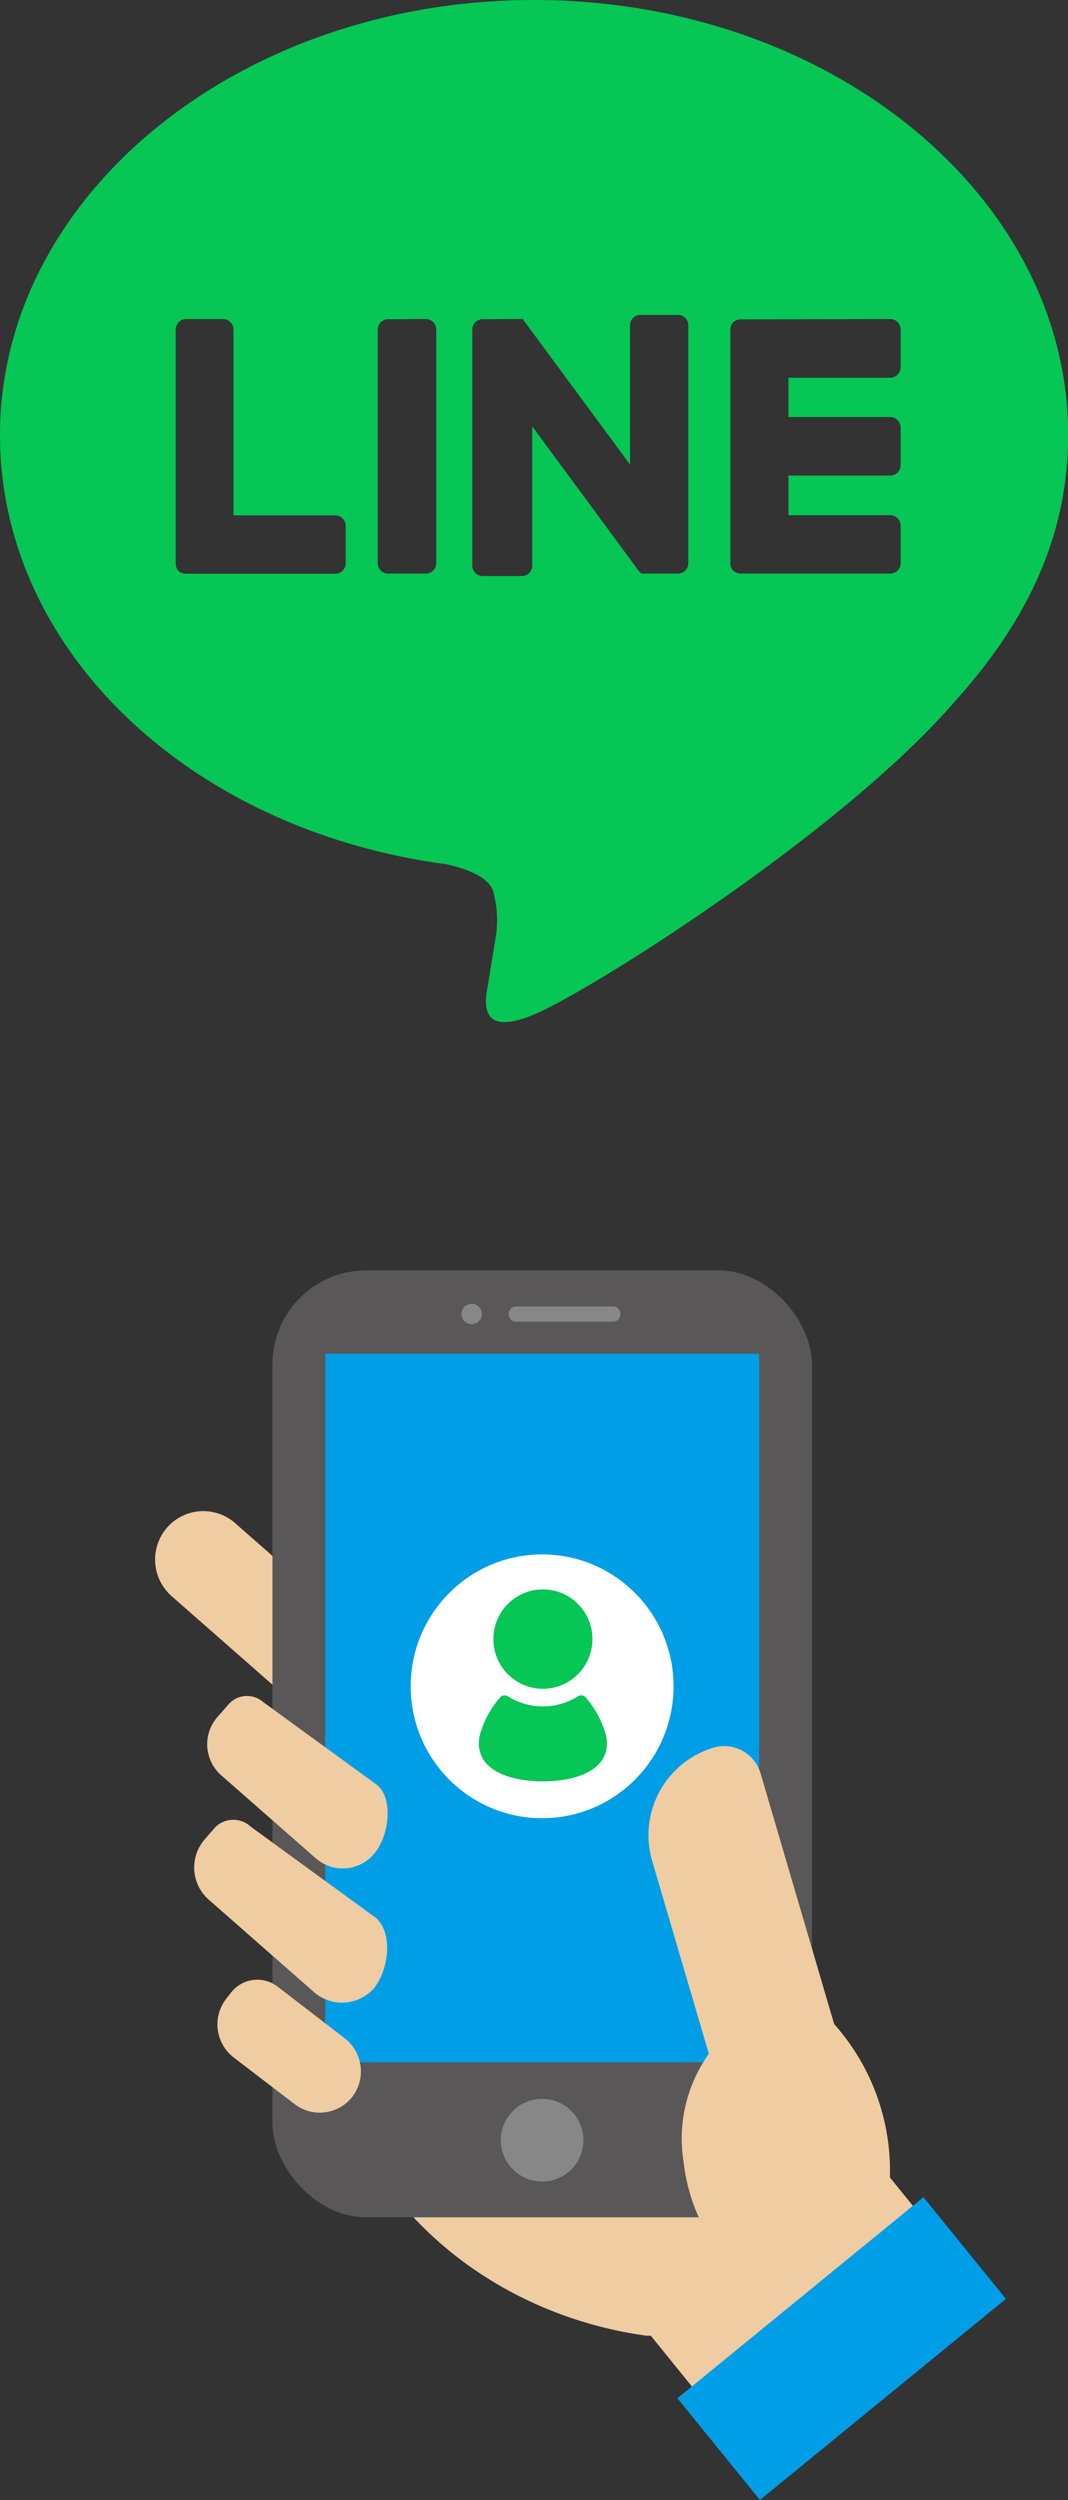
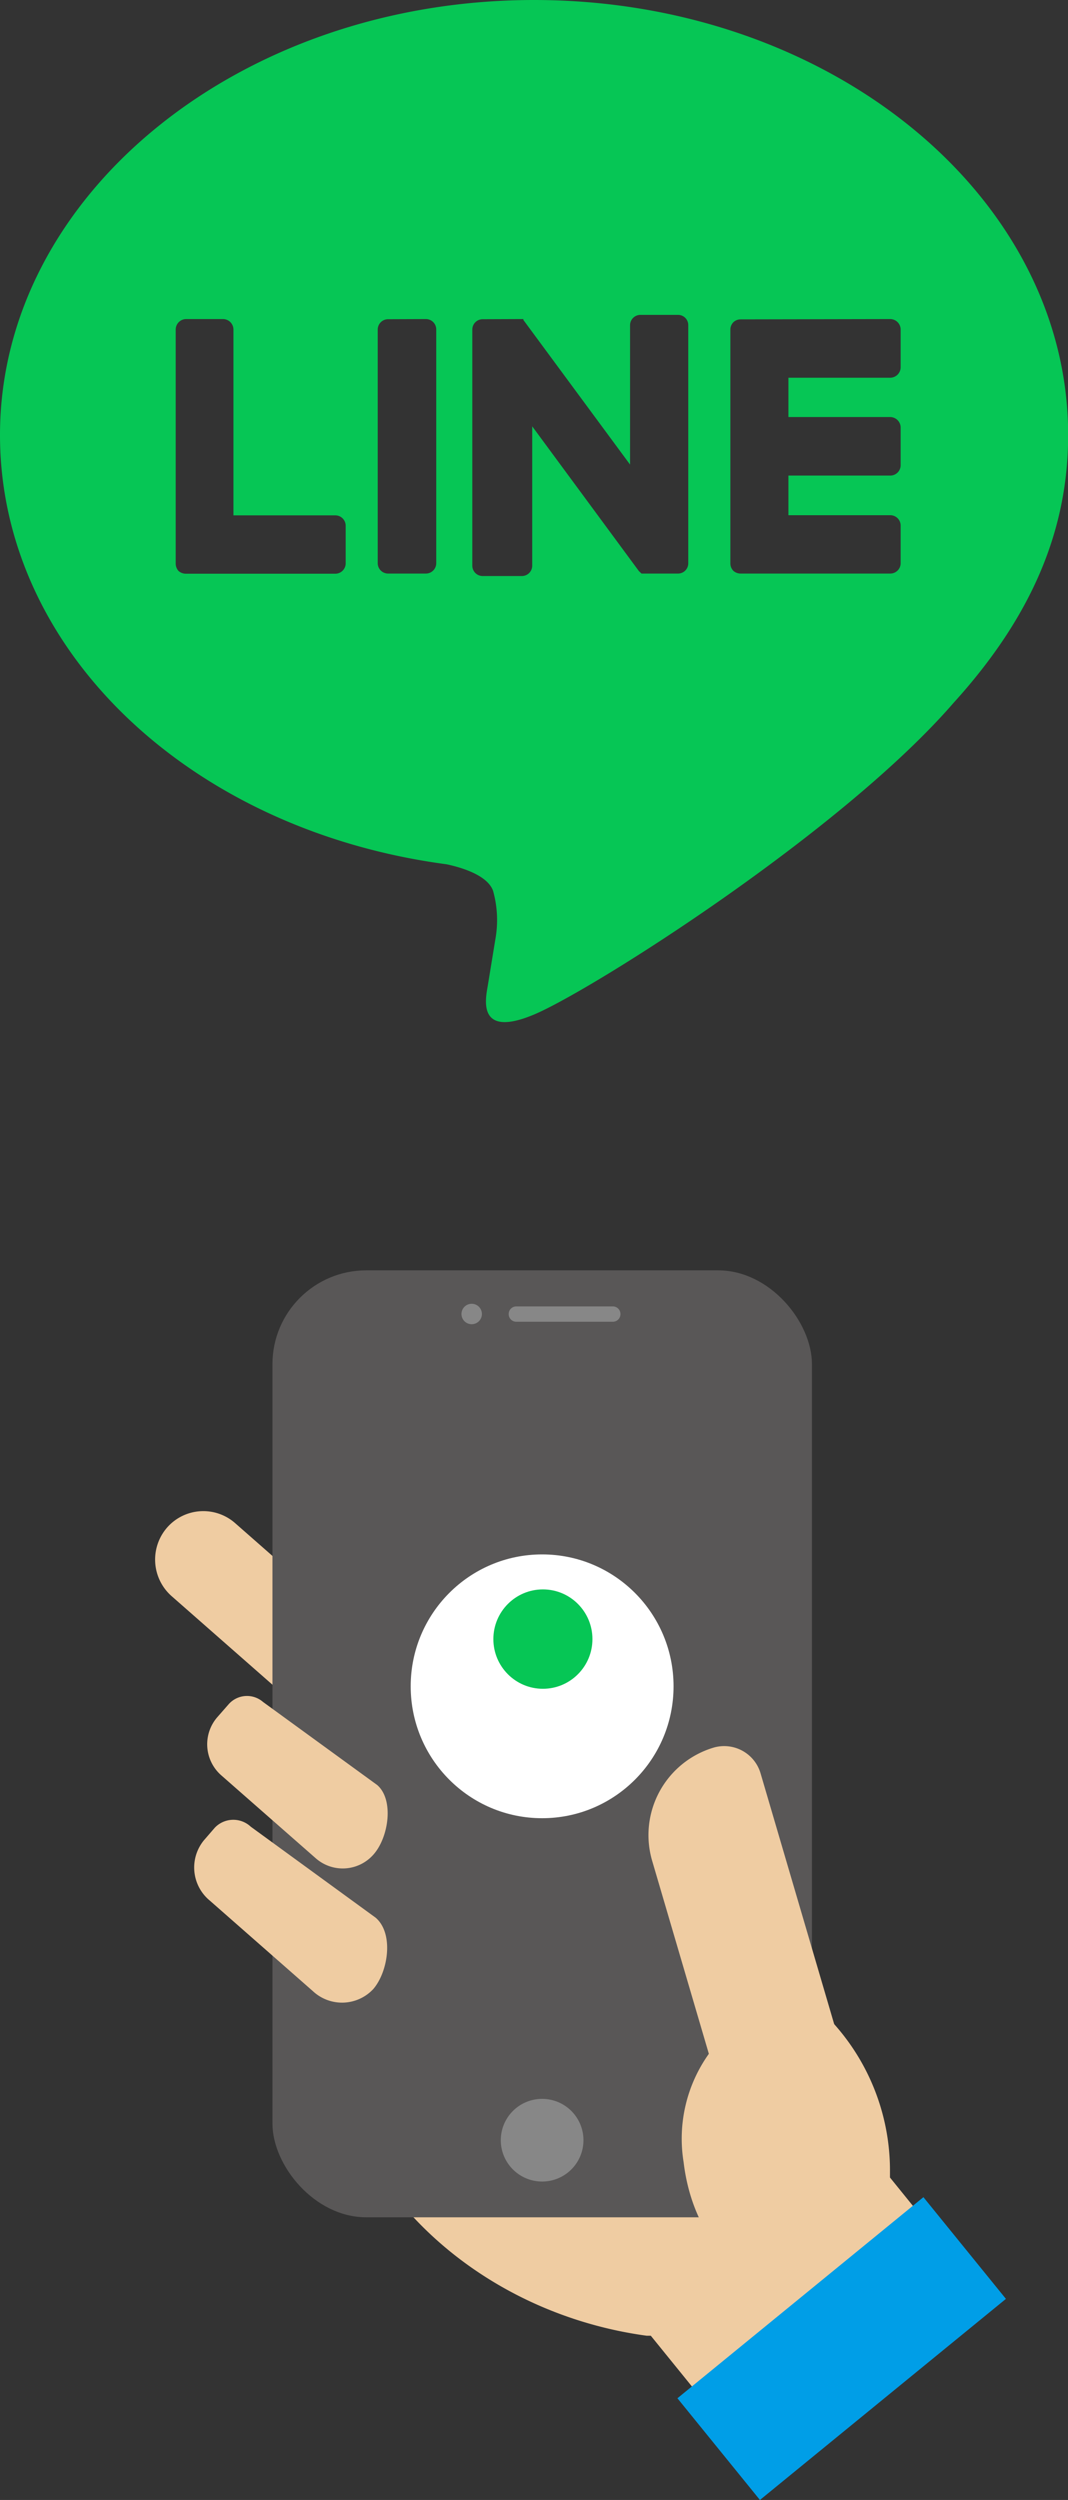
<svg xmlns="http://www.w3.org/2000/svg" width="68.99" height="161.49" viewBox="0 0 68.99 161.49">
  <rect x="0" y="0" width="68.99" height="161.49" fill="#333333" stroke="none" />
  <defs>
    <style>.cls-1,.cls-7{fill:#06c655;}.cls-1{fill-rule:evenodd;}.cls-2{fill:#efcca2;}.cls-3{fill:#595757;}.cls-4{fill:#009ee7;}.cls-5{fill:#878787;}.cls-6{fill:#fff;}</style>
  </defs>
  <g id="レイヤー_2" data-name="レイヤー 2">
    <g id="コンテンツ">
      <path class="cls-1" d="M69,28.1C69,12.61,53.52,0,34.5,0S0,12.61,0,28.1C0,42,12.27,53.63,28.85,55.83c1.12.24,2.65.75,3,1.71A7,7,0,0,1,32,60.67l-.49,3c-.15.87-.7,3.42,3,1.86S54.36,53.76,61.6,45.4C66.6,39.89,69,34.31,69,28.1ZM14.41,20.61a.68.68,0,0,1,.67.68v12h6.58a.67.67,0,0,1,.67.67v2.43a.67.67,0,0,1-.67.67H12a.72.72,0,0,1-.47-.18h0a.72.72,0,0,1-.18-.47V21.29a.68.68,0,0,1,.67-.68Zm43.1,0a.68.68,0,0,1,.67.68v2.43a.68.68,0,0,1-.67.68H50.93v2.54h6.58a.68.68,0,0,1,.67.68v2.43a.67.67,0,0,1-.67.67H50.93v2.56h6.58a.67.67,0,0,1,.67.67v2.43a.67.67,0,0,1-.67.67H47.84a.7.7,0,0,1-.47-.18v0h0a.68.68,0,0,1-.19-.47V21.29a.68.68,0,0,1,.18-.46v0h0a.67.67,0,0,1,.47-.2Zm-30,0a.67.67,0,0,1,.67.67V36.38a.67.67,0,0,1-.67.67H25.07a.67.67,0,0,1-.67-.67V21.29a.67.67,0,0,1,.67-.67Zm6.11,0h.19l0,0h0l0,0h0l0,0h0l0,0h0l0,0h0l0,0h0l0,.06,6.89,9.34v-9a.67.67,0,0,1,.67-.67h2.42a.66.66,0,0,1,.67.67V36.38a.66.66,0,0,1-.67.67H41.72l-.17,0h0l0,0h-.11l0,0h0l-.17-.16-6.89-9.35v9a.67.67,0,0,1-.68.67H31.19a.67.67,0,0,1-.68-.67V21.29a.67.67,0,0,1,.68-.67Z" />
      <path class="cls-2" d="M61.65,145.8l-4.16-5.14c0-.14,0-.27,0-.41A14.21,14.21,0,0,0,43.32,126H21v3c0,11.52,9.46,20.34,20.77,21.88h.27l5.3,6.54Z" />
      <path class="cls-2" d="M23.14,109.53h0a3.12,3.12,0,0,1-4.41.29l-7.65-6.72a3.15,3.15,0,0,1-.29-4.42h0a3.11,3.11,0,0,1,4.4-.29l7.65,6.72A3.14,3.14,0,0,1,23.14,109.53Z" />
      <rect class="cls-3" x="17.6" y="82.06" width="34.85" height="61.17" rx="6.06" />
-       <rect class="cls-4" x="12.14" y="96.32" width="45.77" height="28.03" transform="translate(145.36 75.31) rotate(90)" />
      <path class="cls-5" d="M31.13,84.88a.66.66,0,1,1-.66-.66A.66.66,0,0,1,31.13,84.88Z" />
      <path class="cls-5" d="M37.69,138.25A2.67,2.67,0,1,1,35,135.58,2.67,2.67,0,0,1,37.69,138.25Z" />
      <path class="cls-5" d="M39.59,85.38H33.35a.49.49,0,0,1-.49-.5h0a.49.49,0,0,1,.49-.49h6.24a.49.49,0,0,1,.49.49h0A.49.49,0,0,1,39.59,85.38Z" />
-       <path class="cls-2" d="M22.78,135.42h0a2.67,2.67,0,0,1-3.76.49l-3.92-3a2.7,2.7,0,0,1-.5-3.78l.32-.41a2.15,2.15,0,0,1,3-.4l4.34,3.34A2.71,2.71,0,0,1,22.78,135.42Z" />
      <path class="cls-2" d="M24.11,128.49h0a2.76,2.76,0,0,1-3.9.13l-6.66-5.85a2.77,2.77,0,0,1-.38-3.89l.7-.81A1.65,1.65,0,0,1,16.2,118l8.07,5.88C25.46,124.91,25.07,127.38,24.11,128.49Z" />
      <path class="cls-2" d="M24.14,119.78h0a2.64,2.64,0,0,1-3.73.27l-6.14-5.39a2.67,2.67,0,0,1-.22-3.75l.71-.81a1.58,1.58,0,0,1,2.23-.16l7.38,5.37C25.46,116.26,25.11,118.67,24.14,119.78Z" />
-       <path class="cls-2" d="M56.38,139.25l-7.25-24.7a2.45,2.45,0,0,0-3-1.67,5.9,5.9,0,0,0-4,7.33l3.66,12.46a9.45,9.45,0,0,0-1.63,7c.51,4.31,3.08,7.55,5.75,7.23A4.14,4.14,0,0,0,53,144.42l.75-.22A4,4,0,0,0,56.38,139.25Z" />
+       <path class="cls-2" d="M56.38,139.25l-7.25-24.7a2.45,2.45,0,0,0-3-1.67,5.9,5.9,0,0,0-4,7.33l3.66,12.46a9.45,9.45,0,0,0-1.63,7c.51,4.31,3.08,7.55,5.75,7.23A4.14,4.14,0,0,0,53,144.42l.75-.22Z" />
      <polygon class="cls-4" points="64.98 148.5 49.09 161.49 43.76 154.92 59.65 141.93 64.98 148.5" />
      <ellipse class="cls-6" cx="35.02" cy="108.93" rx="8.49" ry="8.52" />
      <ellipse class="cls-7" cx="35.07" cy="105.88" rx="3.2" ry="3.21" />
-       <path class="cls-7" d="M39.17,112.19a6.22,6.22,0,0,0-1.39-2.6.41.41,0,0,0-.47,0,4.24,4.24,0,0,1-4.48,0,.41.41,0,0,0-.47,0,6.11,6.11,0,0,0-1.39,2.6c-.35,2.12,1.9,2.88,4.1,2.88S39.52,114.31,39.17,112.19Z" />
    </g>
  </g>
</svg>